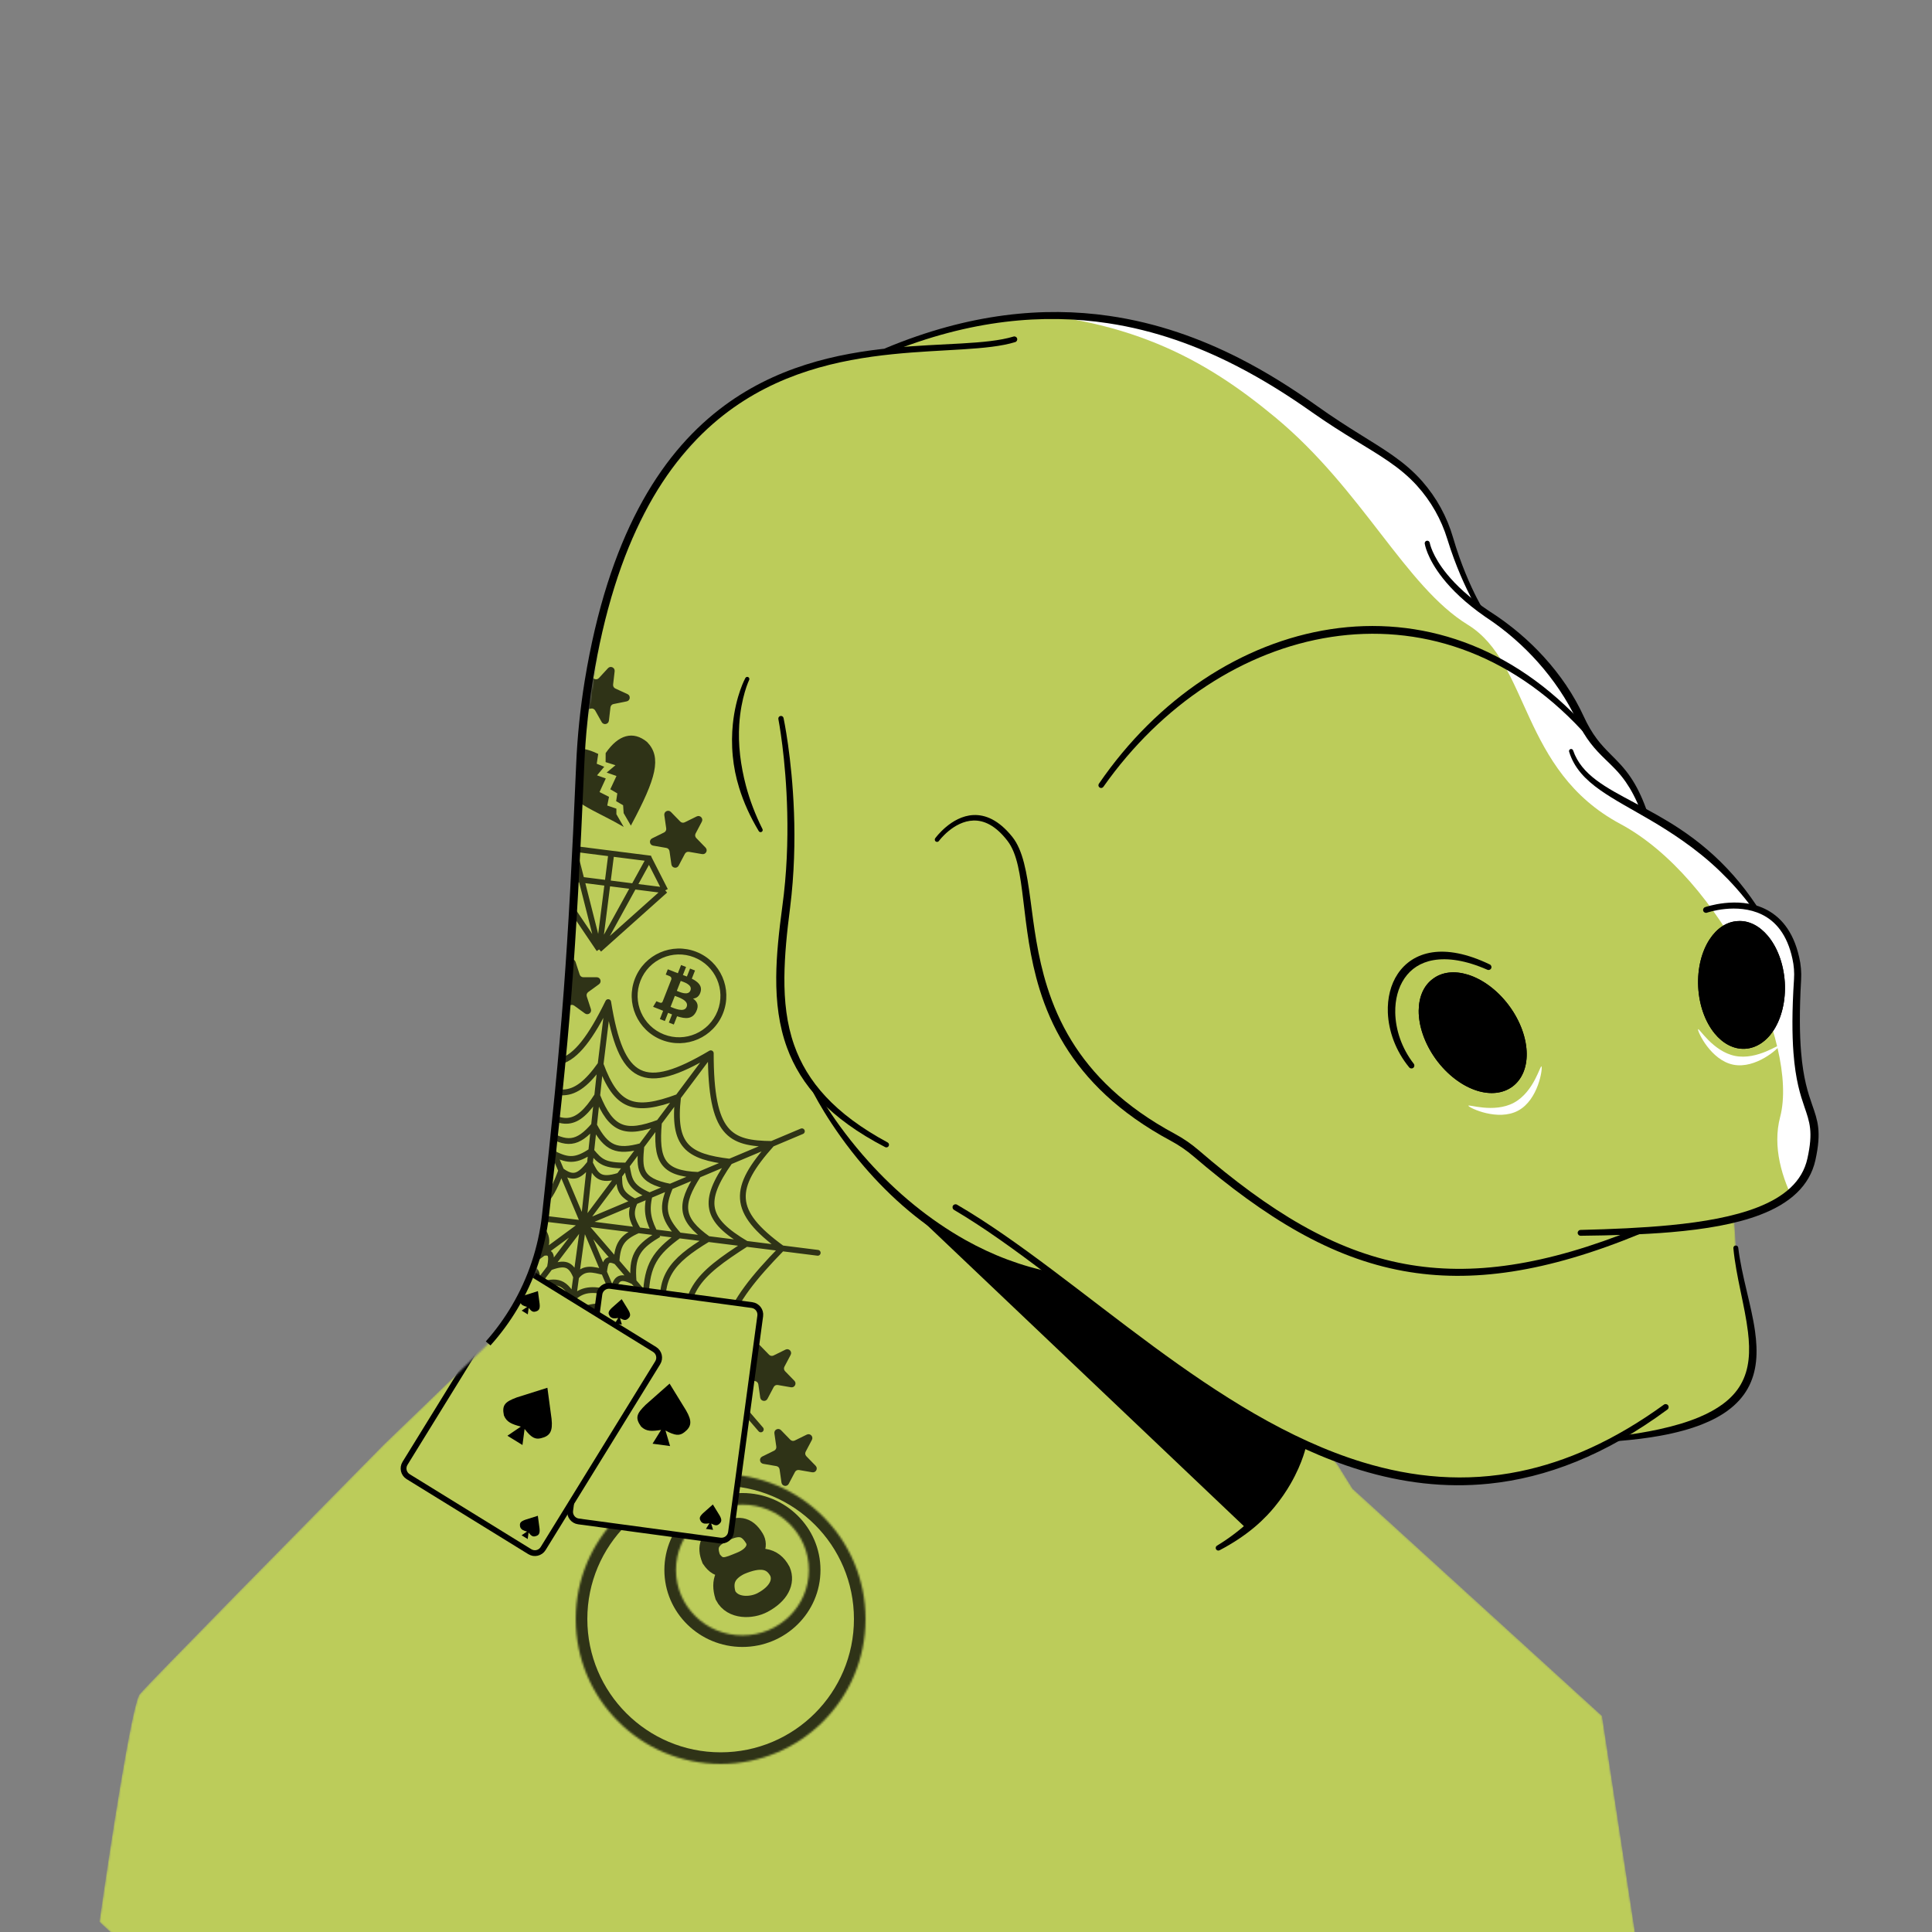
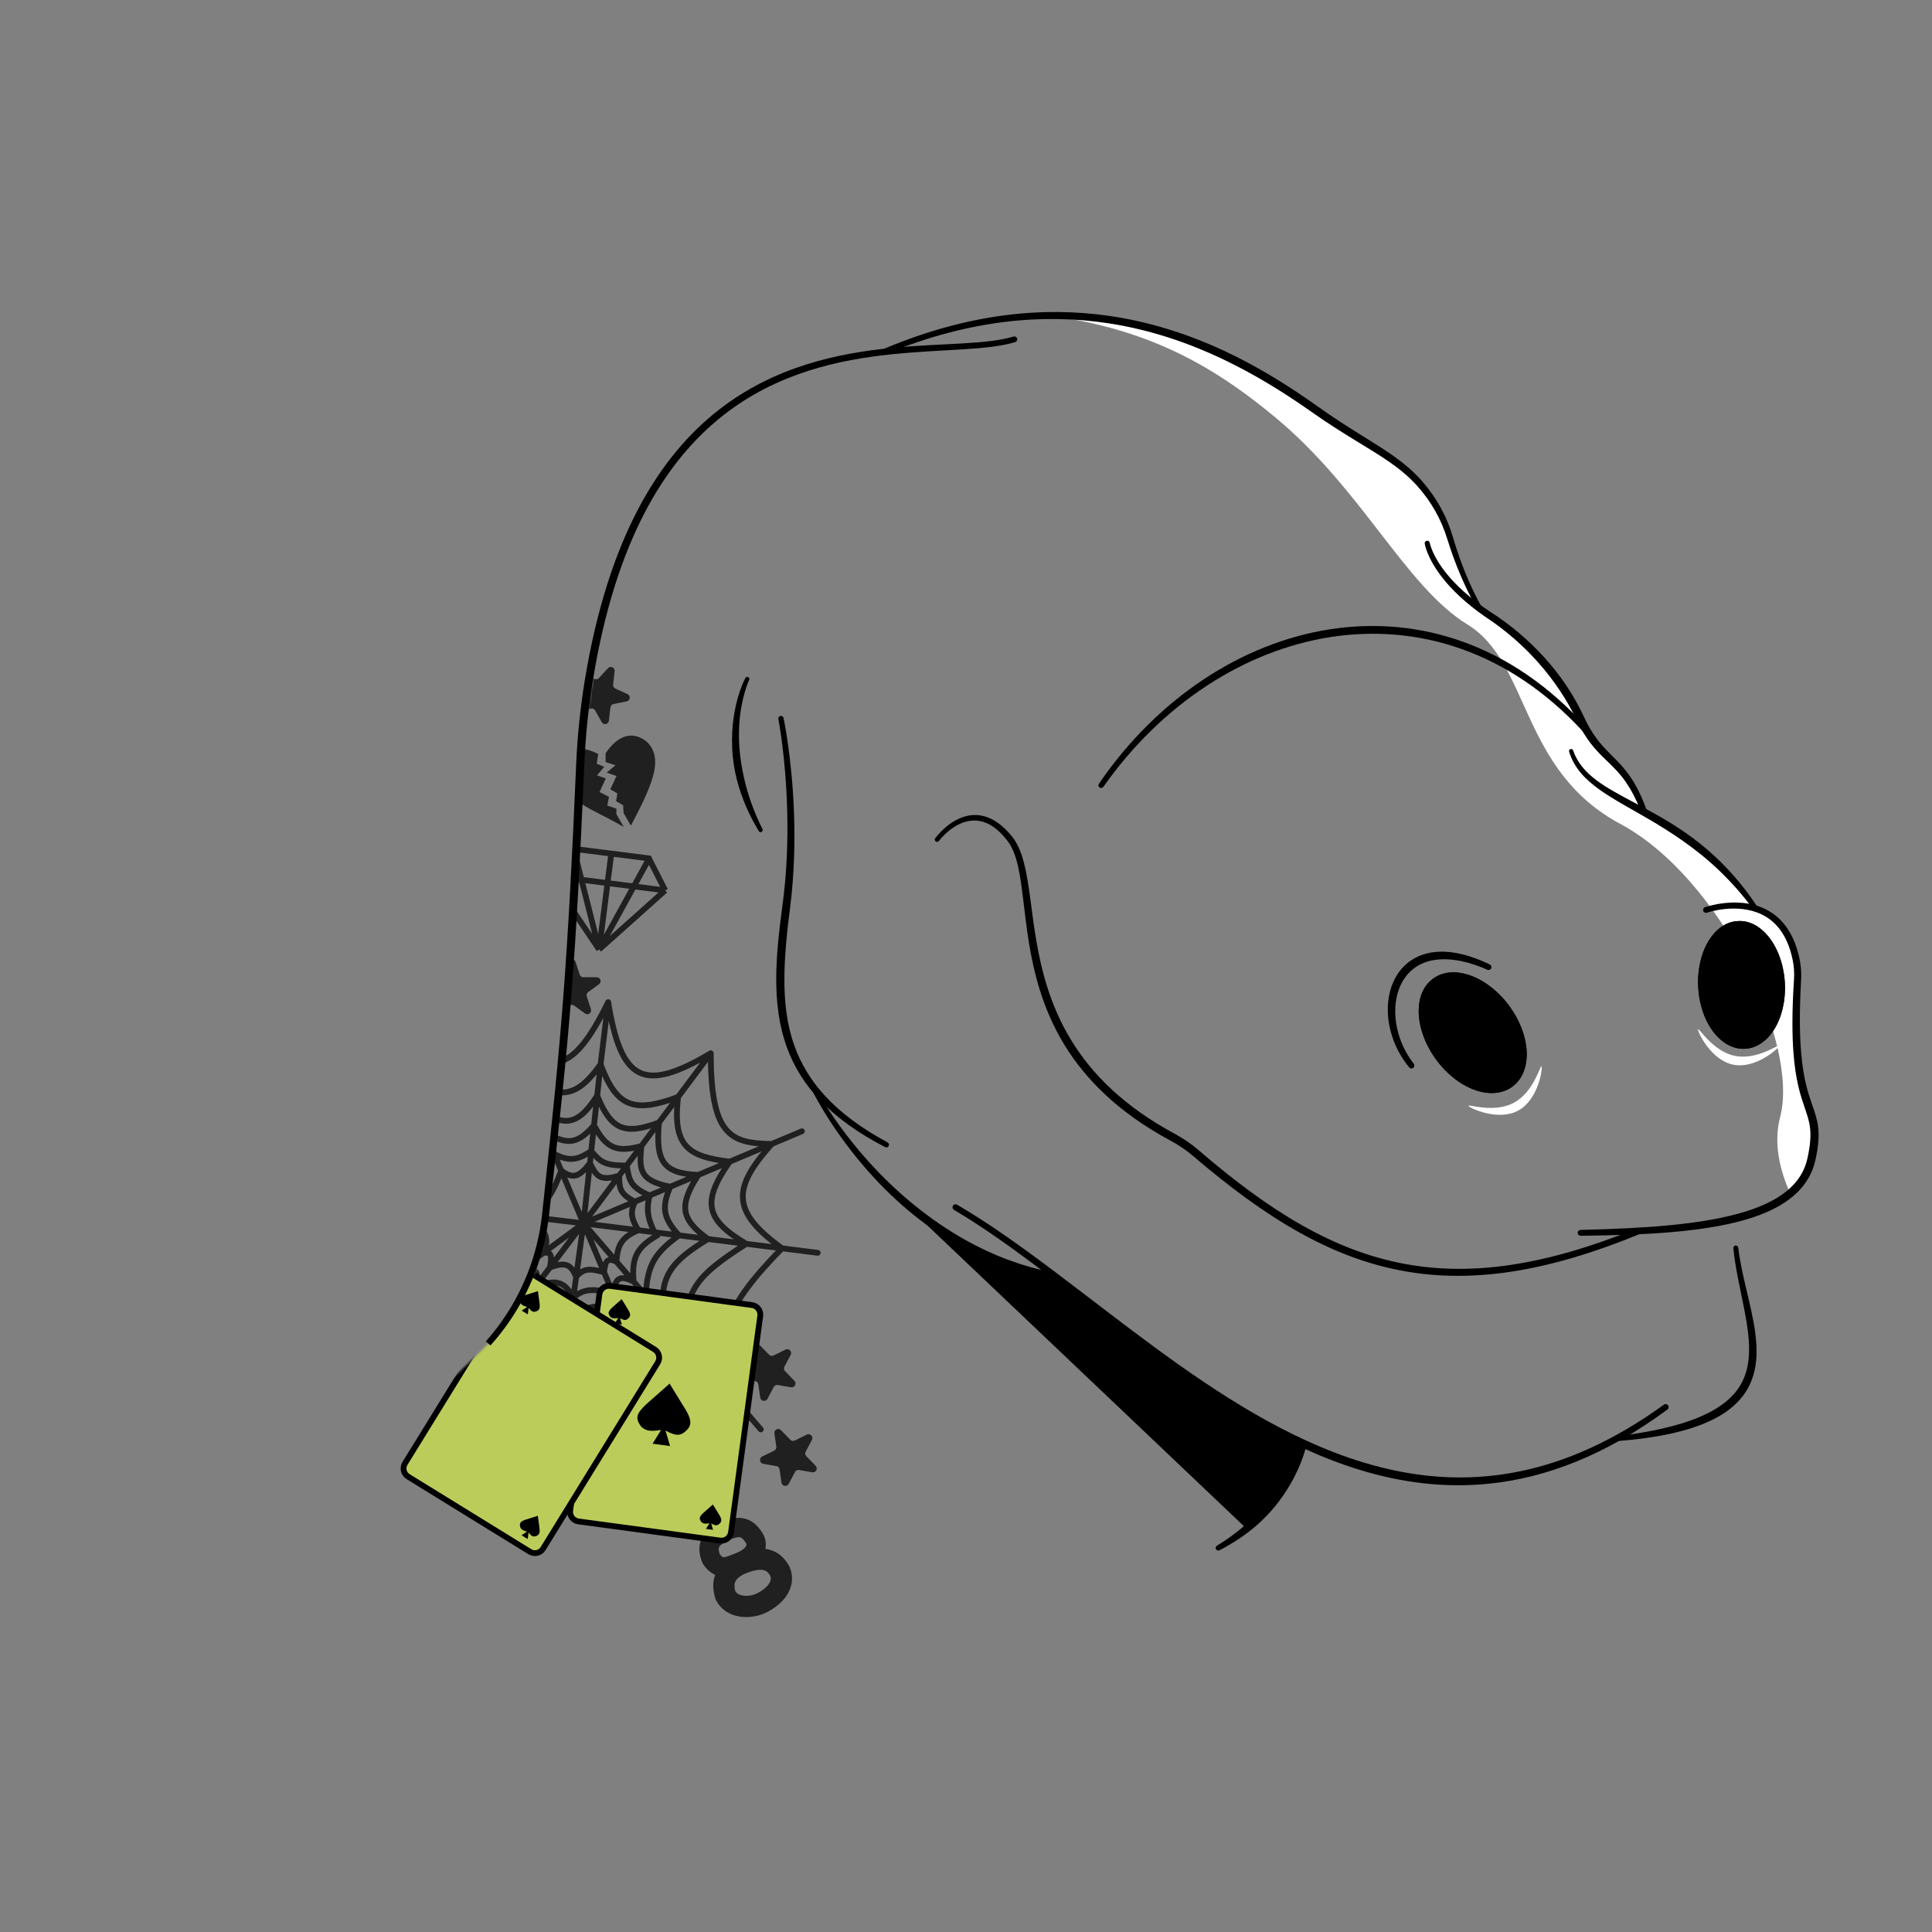
<svg xmlns="http://www.w3.org/2000/svg" width="1000" height="1000" viewBox="0 0 1000 1000" fill="none">
  <rect x="0" y="0" width="1000" height="1000" fill="#808080" stroke="none" />
  <g clip-path="url(#clip0_669_765)">
    <mask id="mask0_669_765" style="mask-type:alpha" maskUnits="userSpaceOnUse" x="51" y="163" width="889" height="938">
      <path d="M262.701 683.664L252.151 696.192L198.668 747.725C158.249 788.707 76.397 871.913 72.336 876.876C68.275 881.839 56.733 957.525 51.469 994.748L102.227 1042.12L623.345 1100.78L848.937 1017.87L829.198 888.156L700.043 770.517L692.333 758.111L688.376 753.272L700.65 758.606L731.91 764.571L759.154 766.349L777.451 764.571L801.771 760.04L824.141 750.695L837.893 743.936L856.621 742.011L880.793 735.487L897.409 725.771L904.925 713.38L907.312 697.14L904.925 678.288L900.552 659.862L898.549 645.742L897.579 631.608C897.579 631.608 909.984 626.087 914.557 624.707L925.334 619.097L932.529 612.011L935.52 608.763L937.489 603.605L939.154 593.617L937.963 577.836L932.529 562.651L930.073 536.077L930.891 507.568L928.435 490.075L919.577 476.379L907.965 469.754L897.692 455.611L872.086 432.61L851.467 420.253L846.033 407.748L839.259 399.039L830.253 388.543L819.32 374.692L807.597 353.339L785.407 328.323L765.729 314.821L757.67 298.807L749.296 273.791L739.457 255.683L729.2 244.065L698.008 223.131L658.129 197.068L629.973 181.158L588.315 168.075L552.623 163.155H531.794L496.206 168.807L475.272 175.506L460.342 181.406L423.376 188.313L391.272 201.103L367.481 218.882L341.899 247.917L321.051 290.127L310.69 327.092L301.736 385.93L298.155 445.79L295.853 501.814L288.818 580.093L284.597 620.128L277.426 657.729L262.701 683.664Z" fill="url(#paint0_linear_669_765)" />
    </mask>
    <g mask="url(#mask0_669_765)">
-       <path d="M262.701 683.664L252.151 696.192L198.668 747.725C158.249 788.707 76.397 871.913 72.336 876.876C68.275 881.839 56.733 957.525 51.469 994.748L102.227 1042.12L623.345 1100.78L848.937 1017.87L829.198 888.156L700.043 770.517L692.333 758.111L688.376 753.272L700.65 758.606L731.91 764.571L759.154 766.349L777.451 764.571L801.771 760.04L824.141 750.695L837.893 743.936L856.621 742.011L880.793 735.487L897.409 725.771L904.925 713.38L907.312 697.14L904.925 678.288L900.552 659.862L898.549 645.742L897.579 631.608C897.579 631.608 909.984 626.087 914.557 624.707L925.334 619.097L932.529 612.011L935.52 608.763L937.489 603.605L939.154 593.617L937.963 577.836L932.529 562.651L930.073 536.077L930.891 507.568L928.435 490.075L919.577 476.379L907.965 469.754L897.692 455.611L872.086 432.61L851.467 420.253L846.033 407.748L839.259 399.039L830.253 388.543L819.32 374.692L807.597 353.339L785.407 328.323L765.729 314.821L757.67 298.807L749.296 273.791L739.457 255.683L729.2 244.065L698.008 223.131L658.129 197.068L629.973 181.158L588.315 168.075L552.623 163.155H531.794L496.206 168.807L475.272 175.506L460.342 181.406L423.376 188.313L391.272 201.103L367.481 218.882L341.899 247.917L321.051 290.127L310.69 327.092L301.736 385.93L298.155 445.79L295.853 501.814L288.818 580.093L284.597 620.128L277.426 657.729L262.701 683.664Z" fill="#BCCC5A" />
      <path d="M644.566 790.628L469.845 624.627L500.481 644.206L517.522 652.363L532.822 657.02L542.526 659.01L559.197 670.041L600.553 702.026L643.023 731.527L674.662 748.487L663.973 772.287L644.566 790.628Z" fill="black" />
      <path d="M660.063 216.004C623.95 186.057 583.284 162.82 510.85 160.957L647.812 149.235C741.566 163.533 933.291 191.987 950.167 191.424C971.261 190.721 1110.49 559.875 1109.08 565.501C1107.95 570.001 1005.81 628.5 954.883 657.187C940.372 643.57 913.36 608.699 921.396 578.16C931.442 539.986 890.589 454.262 838.686 426.468C786.782 398.675 791.999 343.169 759.703 323.351C727.407 303.533 705.204 253.438 660.063 216.004Z" fill="white" />
      <path opacity="0.75" d="M284.35 453.263L296.913 439.347M284.35 453.263L310.114 491.42M284.35 453.263L344.31 460.861M296.913 439.347L316.4 441.817M296.913 439.347L310.114 491.42M310.114 491.42L316.4 441.817M310.114 491.42L344.31 460.861M310.114 491.42L335.955 444.453M316.4 441.817L335.887 444.286L335.955 444.453M344.31 460.861L335.955 444.453" stroke="black" stroke-width="3" />
      <path opacity="0.75" d="M415.05 585.543L399.493 592.101M302.001 633.201L320.494 608.494M302.001 633.201L305.354 602.065M302.001 633.201L328.621 621.979M302.001 633.201L330.367 636.769M302.001 633.201L319.092 653.06M302.001 633.201L312.64 658.438M302.001 633.201L296.747 671.653M302.001 633.201L284.645 656.044M302.001 633.201L281.207 648.52M302.001 633.201L273.299 629.762M302.001 633.201L290.488 605.889M423.249 648.453L404.761 646.127M393.789 739.861L381.018 725.021M362.193 775.981L341.206 726.198M225.537 733.838L237.583 717.984M285.058 757.197L286.415 747.26M188.295 716.966L216.112 696.473M152.344 615.268L193.706 620.224M253.178 517.386L260.975 535.882M314.8 518.688C321.465 559.826 333.194 565.744 367.897 545.162M314.8 518.688L310.865 550.883M314.8 518.688C296.776 555.493 284.864 557.988 260.975 535.882M367.897 545.162L350.968 567.781M367.897 545.162C367.898 587.405 377.816 591.874 399.493 592.101M350.968 567.781C328.056 576.318 319.055 573.043 310.865 550.883M350.968 567.781L341.07 581.004M350.968 567.781C348.03 593.184 355.925 598.637 377.713 601.283M310.865 550.883L309.119 567.091M310.865 550.883C297.159 570.258 287.652 569.12 268.772 554.378M309.119 567.091C316.414 585.319 323.8 587.409 341.07 581.004M309.119 567.091L307.466 582.446M309.119 567.091C298.332 584.023 290.863 583.185 276.205 572.009M341.07 581.004L331.954 593.183M341.07 581.004C339.372 600.446 342.657 607.432 361.464 608.133M331.954 593.183C319.316 596.636 313.866 594.537 307.466 582.446M331.954 593.183L324.383 603.298M331.954 593.183C330.945 604.707 330.305 611.035 346.944 614.254M307.466 582.446L306.031 595.775M307.466 582.446C298.896 592.436 293.277 592.853 282.035 585.838M306.031 595.775C310.822 601.556 313.017 603.313 324.383 603.298M306.031 595.775L305.354 602.065M306.031 595.775C298.485 600.862 294.286 601.04 286.844 597.247M324.383 603.298L320.494 608.494M324.383 603.298C325.696 610.176 325.591 614.244 336.227 618.772M320.494 608.494C310.204 611.755 308.454 608.285 305.354 602.065M320.494 608.494C320.581 614.441 320.357 617.836 328.621 621.979M305.354 602.065C299.994 608.912 296.812 610.593 290.488 605.889M399.493 592.101L377.713 601.283M399.493 592.101C378.95 615.031 378.387 626.998 404.761 646.127M377.713 601.283L361.464 608.133M377.713 601.283C363.012 622.138 365.205 631.356 386.273 643.802M361.464 608.133L346.944 614.254M361.464 608.133C351.496 623.545 351.962 630.935 366.495 641.314M346.944 614.254L336.227 618.772M346.944 614.254C342.585 624.516 342.832 630.077 351.446 639.421M336.227 618.772L328.621 621.979M336.227 618.772C334.232 627.09 335.631 631.911 339.725 639.691C329.755 645.757 326.829 650.733 327.969 663.376M328.621 621.979C325.965 627.867 326.971 631.086 330.367 636.769M330.367 636.769L351.446 639.421M330.367 636.769C322.038 640.367 319.615 643.974 319.092 653.06M351.446 639.421L366.495 641.314M351.446 639.421C339.204 648.303 334.812 654.773 334.304 670.737M366.495 641.314L386.273 643.802M366.495 641.314C347.123 653.018 340.52 661.253 343.91 681.9M386.273 643.802L404.761 646.127M386.273 643.802C361.433 659.768 349.674 669.585 358.67 699.052M404.761 646.127C375.183 676.381 367.3 693.58 381.018 725.021M381.018 725.021L358.67 699.052M381.018 725.021C362.031 716.193 350.371 708.509 341.206 726.198M358.67 699.052L343.91 681.9M358.67 699.052C344.541 693.321 338.237 693.526 332.316 705.11M343.91 681.9L334.304 670.737M343.91 681.9C333.331 678.657 330.336 682.388 325.757 689.552M334.304 670.737L327.969 663.376M334.304 670.737C326.149 668.824 323.857 671.55 320.312 676.636M327.969 663.376L319.092 653.06M327.969 663.376C319.783 659.231 318.621 662.674 317.158 669.155M319.092 653.06C313.696 650.462 313.292 653.587 312.64 658.438M341.206 726.198L332.316 705.11M341.206 726.198C318.633 716.369 306.712 722.012 286.415 747.26M332.316 705.11L325.757 689.552M332.316 705.11C312.738 695.528 303.959 698.66 290.902 714.425M325.757 689.552L320.312 676.636M325.757 689.552C318.746 683.473 297.6 686.207 293.5 695.415M320.312 676.636L317.158 669.155M320.312 676.636C309.644 675.822 303.508 675.163 295.33 682.022M317.158 669.155L312.64 658.438M317.158 669.155C307.504 667.256 302.472 666.598 296.747 671.653M312.64 658.438C307.049 657.211 302.474 655.486 298.214 660.918C295.501 654.307 292.607 653.087 284.645 656.044M286.415 747.26L290.902 714.425M286.415 747.26C271.375 715.332 260.039 712.2 237.583 717.984M290.902 714.425L293.5 695.415M290.902 714.425C279.126 693.815 270.068 692.75 251.985 699.028M293.5 695.415L295.33 682.022M293.5 695.415C285.76 683.05 278.516 681.692 262.539 685.138M295.33 682.022L296.747 671.653M295.33 682.022C287.652 672.328 281.536 672.432 269.53 675.937M296.747 671.653C291.891 662.672 287.261 662.196 276.968 666.147M237.583 717.984L251.985 699.028M237.583 717.984C243.507 700.121 238.88 695.362 216.112 696.473M251.985 699.028L262.539 685.138M251.985 699.028C258.374 681.708 252.904 679.717 239.866 678.974M262.539 685.138L269.53 675.937M262.539 685.138C263.365 676.803 260.813 673.578 252.728 669.5M269.53 675.937L276.968 666.147M269.53 675.937C273.072 664.819 270.069 663.116 261.303 663.182M276.968 666.147L284.645 656.044M276.968 666.147C279.446 657.983 277.254 656.556 271.245 655.859M284.645 656.044C286.018 649.018 284.907 647.906 281.207 648.52M281.207 648.52L271.245 655.859M281.207 648.52C284.831 640.685 282.326 636.639 273.299 629.762M271.245 655.859L261.303 663.182M271.245 655.859C273.303 643.541 270.012 637.773 261.008 628.289M261.303 663.182L252.728 669.5M261.303 663.182C261.833 646.804 259.657 638.618 248.828 626.829M252.728 669.5L239.866 678.974M252.728 669.5C254.864 650.039 251.451 640.361 237.38 625.457M239.866 678.974L216.112 696.473M239.866 678.974C244.986 655.831 239.735 643.765 220.097 623.387M216.112 696.473C225.074 655.541 218.467 639.922 193.706 620.224M193.706 620.224L220.097 623.387M193.706 620.224C226.766 603.36 247.45 598.992 260.975 535.882M220.097 623.387L237.38 625.457M220.097 623.387C244.477 604.874 258.452 594.977 268.772 554.378M237.38 625.457L248.828 626.829M237.38 625.457C257.96 612.438 269.297 604.848 276.205 572.009M248.828 626.829L261.008 628.289M248.828 626.829C265.179 616.538 275.13 612.094 282.035 585.838M261.008 628.289L273.299 629.762M261.008 628.289C272.913 620.552 279.913 617.005 286.844 597.247M273.299 629.762C281.017 624.054 285.227 620.429 290.488 605.889M290.488 605.889L286.844 597.247M286.844 597.247L282.035 585.838M282.035 585.838L276.205 572.009M276.205 572.009L268.772 554.378M268.772 554.378L260.975 535.882" stroke="black" stroke-width="3" stroke-linecap="round" />
      <g opacity="0.75" clip-path="url(#clip1_669_765)">
        <path fill-rule="evenodd" clip-rule="evenodd" d="M342.508 538.261C355.102 543.203 369.316 536.999 374.257 524.407C379.197 511.814 372.995 497.597 360.401 492.657C347.811 487.717 333.597 493.921 328.658 506.515C323.716 519.107 329.92 533.321 342.508 538.261ZM343.629 535.411C354.65 539.735 367.088 534.307 371.412 523.289C375.735 512.27 370.307 499.831 359.287 495.508C348.269 491.185 335.83 496.613 331.508 507.633C327.184 518.65 332.613 531.088 343.629 535.411Z" fill="black" />
        <path d="M362.622 513.393C363.527 510.223 361.292 508.165 358.077 506.567L359.74 502.33L357.161 501.319L355.542 505.444C354.864 505.178 354.166 504.92 353.472 504.663L355.102 500.511L352.524 499.499L350.861 503.735C350.299 503.527 349.746 503.322 349.211 503.113L349.216 503.1L345.66 501.703L344.58 504.457C344.58 504.457 346.498 505.168 346.453 505.191C347.497 505.601 347.599 506.341 347.493 506.903L345.6 511.73C345.672 511.759 345.764 511.798 345.865 511.855C345.779 511.821 345.687 511.785 345.593 511.748L342.939 518.51C342.764 518.82 342.365 519.269 341.635 518.984C341.656 519.026 339.76 518.248 339.76 518.248L338.04 521.127L341.396 522.443C342.02 522.689 342.63 522.941 343.232 523.181L341.552 527.467L344.128 528.478L345.791 524.238C346.493 524.53 347.175 524.804 347.844 525.066L346.187 529.286L348.766 530.297L350.445 526.02C354.878 527.473 358.342 527.571 360.316 523.647C361.906 520.488 360.938 518.42 358.709 516.863C360.503 516.689 361.964 515.714 362.622 513.393V513.393ZM355.419 521.14C354.164 524.343 348.824 521.827 347.076 521.143L349.304 515.466C351.052 516.152 356.73 517.8 355.419 521.14ZM357.363 512.659C356.219 515.572 351.779 513.438 350.323 512.867L352.344 507.718C353.8 508.289 358.554 509.62 357.363 512.659V512.659Z" fill="black" />
      </g>
      <g opacity="0.75">
        <mask id="path-9-inside-1_669_765" fill="white">
-           <path fill-rule="evenodd" clip-rule="evenodd" d="M373.001 913C414.422 913 448.001 879.421 448.001 838C448.001 796.579 414.422 763 373.001 763C331.58 763 298.001 796.579 298.001 838C298.001 879.421 331.58 913 373.001 913ZM384.279 846.459C403.277 846.459 418.678 831.31 418.678 812.624C418.678 793.938 403.277 778.79 384.279 778.79C365.281 778.79 349.881 793.938 349.881 812.624C349.881 831.31 365.281 846.459 384.279 846.459Z" />
-         </mask>
+           </mask>
        <path d="M442.001 838C442.001 876.108 411.109 907 373.001 907V919C417.736 919 454.001 882.735 454.001 838H442.001ZM373.001 769C411.109 769 442.001 799.892 442.001 838H454.001C454.001 793.265 417.736 757 373.001 757V769ZM304.001 838C304.001 799.892 334.893 769 373.001 769V757C328.266 757 292.001 793.265 292.001 838H304.001ZM373.001 907C334.893 907 304.001 876.108 304.001 838H292.001C292.001 882.735 328.266 919 373.001 919V907ZM412.678 812.624C412.678 827.904 400.057 840.459 384.279 840.459V852.459C406.497 852.459 424.678 834.717 424.678 812.624H412.678ZM384.279 784.79C400.057 784.79 412.678 797.345 412.678 812.624H424.678C424.678 790.531 406.497 772.79 384.279 772.79V784.79ZM355.881 812.624C355.881 797.345 368.501 784.79 384.279 784.79V772.79C362.062 772.79 343.881 790.531 343.881 812.624H355.881ZM384.279 840.459C368.501 840.459 355.881 827.904 355.881 812.624H343.881C343.881 834.717 362.062 852.459 384.279 852.459V840.459Z" fill="black" mask="url(#path-9-inside-1_669_765)" />
        <path d="M390.483 796.271C386.405 789.523 381.868 789.399 374.489 792.965C367.109 796.531 365.617 800.468 368.125 806.866C372.554 813.306 376.667 810.98 383.305 808.309C391.047 805.193 392.678 799.905 390.483 796.271Z" stroke="black" stroke-width="10" stroke-linecap="round" />
        <path d="M403.717 813.384C399.858 806.053 393.002 805.359 382.851 809.718C375.52 813.383 373.267 818.459 375.521 825.789C379.188 832.838 389.057 832.462 394.695 829.456C403.153 824.944 405.973 818.741 403.717 813.384Z" stroke="black" stroke-width="11" stroke-linecap="round" />
      </g>
      <g opacity="0.75">
        <path d="M318.545 421.572L321.486 426.656C312.983 421.818 305.271 418.591 300.176 414.908C291.621 408.726 288.077 400.338 289.823 395.738C292.577 386.809 300.23 386.253 309.091 390.528L308.316 395.629L311.924 397.085L308.192 401.541L312.872 403.222L309.668 410.187L314.659 412.715L313.738 417.272L318.538 418.913L318.545 421.572Z" fill="black" />
        <path d="M323.286 420.72L326.519 426.308C339.096 402.699 342.051 392.059 334.572 384.402C327.631 378.735 320.41 380.719 313.985 389.969L313.964 394.102L319.583 395.876L315.016 399.695L319.772 401.356L316.531 408.332L320.062 410.392L319.461 414.432L323.003 416.489L323.286 420.72Z" fill="black" />
        <path d="M318.545 421.572L321.486 426.656C312.983 421.818 305.271 418.591 300.176 414.908C291.621 408.726 288.077 400.338 289.823 395.738C292.577 386.809 300.23 386.253 309.091 390.528L308.316 395.629L311.924 397.085L308.192 401.541L312.872 403.222L309.668 410.187L314.659 412.715L313.738 417.272L318.538 418.913L318.545 421.572Z" stroke="black" />
        <path d="M323.286 420.72L326.519 426.308C339.096 402.699 342.051 392.059 334.572 384.402C327.631 378.735 320.41 380.719 313.985 389.969L313.964 394.102L319.583 395.876L315.016 399.695L319.772 401.356L316.531 408.332L320.062 410.392L319.461 414.432L323.003 416.489L323.286 420.72Z" stroke="black" />
      </g>
-       <path opacity="0.75" d="M343.849 421.949C343.572 420.031 345.911 418.88 347.262 420.269L352.088 425.232C352.692 425.854 353.627 426.015 354.405 425.633L360.616 422.577C362.354 421.721 364.172 423.59 363.268 425.304L360.039 431.427C359.635 432.194 359.77 433.133 360.374 433.755L365.2 438.718C366.551 440.107 365.335 442.413 363.426 442.083L356.605 440.904C355.751 440.756 354.899 441.176 354.495 441.942L351.266 448.065C350.362 449.779 347.794 449.335 347.517 447.417L346.53 440.566C346.407 439.708 345.745 439.028 344.891 438.88L338.07 437.702C336.161 437.372 335.789 434.792 337.528 433.936L343.739 430.88C344.516 430.498 344.959 429.658 344.836 428.801L343.849 421.949Z" fill="black" />
      <path opacity="0.75" d="M400.824 741.922C400.548 740.004 402.887 738.853 404.238 740.242L409.063 745.205C409.668 745.826 410.603 745.988 411.38 745.605L417.592 742.549C419.33 741.694 421.147 743.563 420.244 745.277L417.015 751.4C416.611 752.167 416.746 753.106 417.35 753.727L422.176 758.69C423.526 760.079 422.311 762.385 420.401 762.055L413.58 760.877C412.726 760.729 411.875 761.148 411.47 761.915L408.242 768.038C407.338 769.752 404.769 769.308 404.493 767.39L403.506 760.538C403.382 759.681 402.721 759 401.867 758.853L395.046 757.674C393.136 757.344 392.765 754.764 394.503 753.909L400.715 750.853C401.492 750.47 401.935 749.631 401.811 748.773L400.824 741.922Z" fill="black" />
      <path opacity="0.75" d="M389.824 697.922C389.548 696.004 391.887 694.853 393.238 696.242L398.063 701.205C398.668 701.826 399.603 701.988 400.38 701.605L406.592 698.549C408.33 697.694 410.147 699.563 409.244 701.277L406.015 707.4C405.611 708.167 405.746 709.106 406.35 709.727L411.176 714.69C412.526 716.079 411.311 718.385 409.401 718.055L402.58 716.877C401.726 716.729 400.875 717.148 400.47 717.915L397.242 724.038C396.338 725.752 393.769 725.308 393.493 723.39L392.506 716.538C392.382 715.681 391.721 715 390.867 714.853L384.046 713.674C382.136 713.344 381.765 710.764 383.503 709.909L389.715 706.853C390.492 706.47 390.935 705.631 390.811 704.773L389.824 697.922Z" fill="black" />
      <path opacity="0.75" d="M314.684 345.865C315.996 344.439 318.366 345.526 318.142 347.45L317.342 354.326C317.242 355.187 317.707 356.014 318.495 356.375L324.788 359.261C326.549 360.068 326.248 362.658 324.348 363.039L317.561 364.404C316.712 364.575 316.069 365.273 315.969 366.134L315.169 373.01C314.946 374.934 312.39 375.448 311.44 373.759L308.045 367.727C307.62 366.971 306.757 366.576 305.908 366.747L299.121 368.111C297.222 368.493 295.943 366.221 297.256 364.795L301.944 359.703C302.531 359.065 302.641 358.122 302.216 357.367L298.821 351.334C297.871 349.646 299.637 347.728 301.398 348.536L307.69 351.421C308.478 351.782 309.408 351.595 309.995 350.958L314.684 345.865Z" fill="black" />
      <path opacity="0.75" d="M294.096 497.854C294.695 496.011 297.301 496.011 297.9 497.854L300.039 504.438C300.307 505.262 301.075 505.82 301.941 505.82H308.864C310.801 505.82 311.607 508.299 310.039 509.438L304.439 513.507C303.738 514.016 303.445 514.919 303.713 515.743L305.852 522.326C306.45 524.169 304.341 525.701 302.774 524.562L297.174 520.493C296.473 519.984 295.523 519.984 294.822 520.493L289.222 524.562C287.655 525.701 285.546 524.169 286.144 522.326L288.284 515.743C288.551 514.919 288.258 514.016 287.557 513.507L281.957 509.438C280.389 508.299 281.195 505.82 283.132 505.82H290.055C290.921 505.82 291.689 505.262 291.957 504.438L294.096 497.854Z" fill="black" />
      <path d="M389.212 675.498L315.878 665.592C313.141 665.223 310.623 667.141 310.254 669.878L295.128 781.861C294.758 784.598 296.677 787.116 299.413 787.485L372.748 797.391C375.484 797.76 378.002 795.841 378.372 793.105L393.498 681.122C393.867 678.385 391.948 675.867 389.212 675.498Z" fill="#BCCC5A" stroke="black" stroke-width="3" stroke-linecap="round" />
      <path d="M346.825 748.48L337.764 747.257L342.187 740.126C337.466 740.833 334.565 741.058 331.827 738.382C328.611 733.911 329.483 731.723 334.135 727.161L346.578 716.156L355.088 729.992C358.364 735.624 357.981 738.455 354.125 741.394C351.784 743.177 349.582 743.233 344.452 740.432L346.825 748.48Z" fill="black" />
      <path d="M321.88 685.575L318.199 685.078L319.996 682.181C318.078 682.468 316.9 682.56 315.788 681.473C314.481 679.656 314.835 678.767 316.725 676.914L321.78 672.444L325.237 678.064C326.568 680.352 326.413 681.502 324.846 682.696C323.895 683.421 323.001 683.444 320.916 682.305L321.88 685.575Z" fill="black" />
      <path d="M369.078 791.85L365.398 791.352L367.194 788.456C365.277 788.743 364.098 788.834 362.986 787.747C361.679 785.931 362.033 785.042 363.923 783.189L368.978 778.718L372.435 784.339C373.766 786.627 373.611 787.777 372.044 788.971C371.093 789.695 370.199 789.718 368.115 788.58L369.078 791.85Z" fill="black" />
      <path d="M338.807 698.469L275.822 659.625C273.472 658.175 270.391 658.905 268.942 661.256L209.626 757.436C208.176 759.786 208.907 762.867 211.257 764.316L274.242 803.16C276.593 804.61 279.673 803.88 281.123 801.529L340.439 705.349C341.888 702.999 341.158 699.918 338.807 698.469Z" fill="#BCCC5A" stroke="black" stroke-width="3" stroke-linecap="round" />
-       <path d="M270.426 747.937L262.644 743.137L269.582 738.418C264.982 737.146 262.239 736.174 260.824 732.616C259.702 727.224 261.388 725.579 267.492 723.301L283.332 718.3L285.488 734.399C286.193 740.877 284.693 743.308 279.975 744.427C277.112 745.106 275.077 744.263 271.528 739.618L270.426 747.937Z" fill="black" />
      <path d="M273.188 680.323L270.027 678.373L272.846 676.456C270.977 675.94 269.862 675.544 269.288 674.099C268.832 671.909 269.517 671.24 271.997 670.315L278.432 668.283L279.307 674.824C279.594 677.455 278.985 678.443 277.068 678.897C275.905 679.173 275.078 678.83 273.636 676.944L273.188 680.323Z" fill="black" />
      <path d="M273.141 796.607L269.979 794.658L272.798 792.74C270.929 792.224 269.815 791.829 269.24 790.383C268.784 788.193 269.469 787.524 271.949 786.599L278.384 784.567L279.259 791.108C279.546 793.739 278.937 794.727 277.02 795.181C275.857 795.457 275.03 795.115 273.588 793.228L273.141 796.607Z" fill="black" />
    </g>
    <path fill-rule="evenodd" clip-rule="evenodd" d="M402.886 372.204C402.886 372.204 406.828 392.279 407.481 420.678C407.815 435.213 407.301 451.931 404.916 469.256C403.199 482.104 401.851 494.261 401.776 505.761C401.692 518.754 403.191 530.917 407.348 542.265C414.485 561.751 429.477 578.885 458.144 593.74C458.812 594.093 459.64 593.838 459.993 593.17C460.346 592.502 460.09 591.674 459.423 591.321C431.977 576.517 417.719 559.835 411.056 540.932C407.193 529.974 405.898 518.284 406.002 505.791C406.097 494.453 407.316 482.462 408.958 469.788C411.163 452.218 411.511 435.285 410.971 420.574C409.919 391.878 405.566 371.652 405.566 371.652C405.414 370.912 404.689 370.436 403.95 370.588C403.21 370.74 402.734 371.465 402.886 372.204V372.204Z" fill="black" />
    <path fill-rule="evenodd" clip-rule="evenodd" d="M419.725 563.156C419.725 563.156 428.692 582.213 447.244 603.806C453.809 611.445 461.57 619.403 470.57 626.915C474.684 630.35 479.057 633.692 483.7 636.85C488.155 639.88 492.858 642.742 497.797 645.385C504.866 649.17 512.42 652.507 520.45 655.221C528.011 657.776 535.996 659.758 544.395 661.069C545.084 661.19 545.743 660.727 545.863 660.038C545.984 659.348 545.522 658.691 544.832 658.57C536.656 656.988 528.923 654.726 521.595 651.997C513.843 649.108 506.566 645.662 499.737 641.841C494.968 639.173 490.424 636.318 486.087 633.351C481.559 630.253 477.258 627.031 473.192 623.73C464.261 616.476 456.47 608.853 449.843 601.517C431.029 580.692 421.544 562.261 421.544 562.261C421.297 561.758 420.69 561.552 420.187 561.799C419.686 562.045 419.478 562.653 419.725 563.156V563.156Z" fill="black" />
    <path fill-rule="evenodd" clip-rule="evenodd" d="M385.801 350.939C385.801 350.939 380.817 359.905 379.311 374.866C378.817 379.78 378.699 385.343 379.289 391.434C379.545 394.075 379.935 396.817 380.504 399.64C381.031 402.249 381.712 404.928 382.554 407.668C383.707 411.419 385.159 415.286 386.96 419.246C388.585 422.816 390.505 426.445 392.719 430.153C393.011 430.685 393.679 430.878 394.21 430.586C394.742 430.294 394.936 429.626 394.643 429.093C392.742 425.326 391.156 421.642 389.782 418.064C388.273 414.132 387.064 410.327 386.088 406.656C385.38 403.992 384.802 401.401 384.317 398.888C383.797 396.176 383.387 393.555 383.094 391.028C382.415 385.195 382.334 379.866 382.627 375.134C383.516 360.761 387.751 351.951 387.751 351.951C388.031 351.413 387.82 350.749 387.282 350.469C386.744 350.19 386.079 350.401 385.801 350.939V350.939Z" fill="black" />
    <path fill-rule="evenodd" clip-rule="evenodd" d="M493.789 626.221C525.548 645.003 558.966 673.454 594.657 699.952C628.922 725.39 665.257 749.083 704.096 760.897C725.565 767.428 747.807 770.318 770.846 767.942C800.224 764.912 830.92 753.277 863.058 729.563C863.751 729.056 863.902 728.082 863.395 727.39C862.889 726.697 861.915 726.546 861.222 727.053C835.414 745.758 810.618 756.63 786.742 761.553C758.36 767.406 731.291 764.772 705.328 756.852C666.927 745.138 630.952 721.849 596.954 696.844C561.05 670.435 527.322 642.179 495.364 623.539C494.624 623.105 493.67 623.353 493.236 624.093C492.801 624.833 493.049 625.787 493.789 626.221V626.221Z" fill="black" />
    <path fill-rule="evenodd" clip-rule="evenodd" d="M897.191 646.068C898.562 660.703 903.102 675.68 904.745 689.417C905.941 699.406 905.589 708.707 900.956 716.704C898.84 720.355 895.825 723.717 891.679 726.779C888.327 729.256 884.25 731.535 879.309 733.595C873.599 735.976 866.763 738.066 858.598 739.832C852.234 741.208 845.08 742.414 837.026 743.376C836.33 743.445 835.821 744.068 835.89 744.764C835.96 745.461 836.582 745.97 837.279 745.901C845.47 745.243 852.767 744.335 859.259 743.156C867.746 741.615 874.864 739.64 880.811 737.31C886.157 735.214 890.569 732.82 894.179 730.184C898.871 726.759 902.235 722.916 904.576 718.777C909.546 709.996 909.927 699.818 908.389 688.941C906.451 675.241 901.462 660.394 899.714 645.8C899.639 645.103 899.014 644.598 898.318 644.672C897.621 644.747 897.116 645.372 897.191 646.068V646.068Z" fill="black" />
    <path fill-rule="evenodd" clip-rule="evenodd" d="M737.442 281.364C737.442 281.364 738.401 288.682 746.748 299.246C751.393 305.127 758.362 312.039 768.79 319.262C768.801 319.27 768.813 319.277 768.824 319.284C779.753 326.457 788.72 334.555 795.985 342.701C800.225 347.455 803.875 352.231 806.997 356.853C810.691 362.324 813.648 367.576 815.882 372.369C820.789 382.761 825.726 387.985 830.663 392.788C834.275 396.3 837.888 399.568 841.454 404.688C844.1 408.487 846.728 413.296 849.325 419.967C849.618 420.747 850.49 421.143 851.269 420.85C852.05 420.557 852.445 419.685 852.152 418.905C849.606 411.872 846.975 406.784 844.301 402.754C840.703 397.332 837.028 393.825 833.327 390.097C828.747 385.481 824.132 380.504 819.644 370.626C817.351 365.642 814.346 360.152 810.507 354.479C807.279 349.711 803.463 344.812 799.033 339.952C791.475 331.66 782.112 323.49 770.773 316.279C760.569 309.488 753.706 302.943 749.104 297.347C741.164 287.696 740.037 280.98 740.037 280.98C739.93 280.263 739.263 279.768 738.547 279.875C737.832 279.981 737.336 280.648 737.442 281.364V281.364Z" fill="black" />
    <path fill-rule="evenodd" clip-rule="evenodd" d="M812.177 389.087C814.732 397.449 820.474 403.467 828.289 408.982C835.518 414.084 844.528 418.786 854.401 424.589C859.804 427.764 865.449 431.296 871.241 435.377C877.565 439.834 884.053 444.957 890.479 451.177C896.04 456.56 901.6 462.704 906.945 469.942C907.348 470.514 908.141 470.652 908.713 470.249C909.285 469.845 909.422 469.052 909.018 468.481C905.254 462.869 901.373 457.83 897.39 453.299C892.925 448.219 888.358 443.76 883.758 439.814C878.992 435.724 874.202 432.171 869.472 429.034C861.402 423.683 853.536 419.512 846.367 415.691C830.91 407.453 818.62 401.11 814.239 388.415C814.053 387.846 813.441 387.534 812.871 387.719C812.303 387.905 811.991 388.518 812.177 389.087Z" fill="black" />
    <path fill-rule="evenodd" clip-rule="evenodd" d="M883.528 472.401C883.528 472.401 899.001 467.012 911.987 473.373C918.897 476.757 925.029 483.542 927.755 496.266C927.756 496.271 927.757 496.277 927.759 496.282C928.15 498.032 928.415 499.806 928.551 501.59C928.687 503.373 928.695 505.165 928.572 506.953C928.572 506.955 928.572 506.956 928.572 506.957C927.499 523.381 927.584 535.547 928.291 544.879C929.372 559.151 931.896 566.862 933.993 572.99C936.645 580.744 938.577 585.807 935.528 599.563C932.883 611.682 923.381 619.578 909.579 624.956C897.395 629.704 881.9 632.463 864.54 634.145C850.063 635.547 834.304 636.215 818.089 636.61C817.256 636.625 816.591 637.313 816.606 638.146C816.62 638.979 817.309 639.645 818.142 639.629C834.448 639.452 850.302 639.021 864.871 637.779C882.66 636.263 898.551 633.556 911.054 628.777C926.389 622.914 936.681 613.894 939.657 600.471C942.919 585.534 940.824 580.041 937.907 571.64C935.858 565.741 933.38 558.321 932.244 544.566C931.485 535.372 931.315 523.381 932.253 507.184C932.369 505.221 932.345 503.253 932.177 501.296C932.01 499.341 931.704 497.397 931.256 495.481C928.114 481.43 921.121 474.067 913.431 470.388C899.268 463.614 882.526 469.553 882.526 469.553C881.74 469.829 881.326 470.692 881.603 471.478C881.88 472.264 882.743 472.678 883.528 472.401V472.401Z" fill="black" />
    <path fill-rule="evenodd" clip-rule="evenodd" d="M741.748 506.588C736.873 510.088 734.378 516.06 734.32 523.079C734.256 530.871 737.239 539.975 743.177 548.21C749.183 556.459 756.96 562.145 764.425 564.508C771.284 566.679 777.893 566.062 782.843 562.411C787.769 558.75 790.281 552.628 790.224 545.447C790.161 537.637 787.058 528.546 780.972 520.386C774.903 512.273 767.12 506.724 759.682 504.454C752.977 502.407 746.544 502.995 741.748 506.588Z" fill="black" />
    <path fill-rule="evenodd" clip-rule="evenodd" d="M741.748 506.588C736.873 510.088 734.378 516.06 734.32 523.079C734.256 530.871 737.239 539.975 743.177 548.21C749.183 556.459 756.96 562.145 764.425 564.508C771.284 566.679 777.893 566.062 782.843 562.411C787.769 558.75 790.281 552.628 790.224 545.447C790.161 537.637 787.058 528.546 780.972 520.386C774.903 512.273 767.12 506.724 759.682 504.454C752.977 502.407 746.544 502.995 741.748 506.588V506.588ZM743.538 509.021C747.629 506.061 753.07 505.798 758.691 507.613C765.486 509.808 772.524 515.052 777.983 522.588C783.425 530.078 786.208 538.354 786.189 545.459C786.173 551.194 784.319 556.148 780.358 559.036C776.418 561.931 771.151 562.184 765.689 560.482C758.924 558.375 751.867 553.279 746.354 545.872C740.775 538.448 737.851 530.196 737.755 523.07C737.674 517.174 739.515 512.058 743.538 509.021V509.021Z" fill="black" />
    <path fill-rule="evenodd" clip-rule="evenodd" d="M899.468 476.751C893.743 477.026 888.642 480.513 884.948 486.108C880.859 492.302 878.511 501.12 878.983 510.78C879.473 520.487 882.726 529.062 887.434 534.846C891.774 540.177 897.366 543.155 903.234 542.849C909.113 542.518 914.368 538.943 918.101 533.154C922.152 526.869 924.41 517.951 923.8 508.227C923.149 498.556 919.796 490.046 915.002 484.359C910.676 479.225 905.193 476.352 899.468 476.751Z" fill="black" />
    <path fill-rule="evenodd" clip-rule="evenodd" d="M899.468 476.751C893.743 477.026 888.642 480.513 884.948 486.108C880.859 492.302 878.511 501.12 878.983 510.78C879.473 520.487 882.726 529.062 887.434 534.846C891.774 540.177 897.366 543.155 903.234 542.849C909.113 542.518 914.368 538.943 918.101 533.154C922.152 526.869 924.41 517.951 923.8 508.227C923.149 498.556 919.796 490.046 915.002 484.359C910.676 479.225 905.193 476.352 899.468 476.751V476.751ZM899.64 479.765C904.414 479.553 908.847 482.184 912.351 486.541C916.597 491.819 919.452 499.635 919.863 508.451C920.313 517.213 918.235 525.217 914.56 530.858C911.604 535.396 907.617 538.396 902.996 538.663C898.363 538.949 894.023 536.453 890.548 532.282C886.227 527.093 883.247 519.35 882.69 510.57C882.114 501.742 884.085 493.636 887.728 487.909C890.733 483.183 894.862 480.08 899.639 479.765H899.64V479.765Z" fill="black" />
    <path fill-rule="evenodd" clip-rule="evenodd" d="M731.747 550.585C725.503 542.574 722.325 532.96 722.176 524.041C722.065 517.43 723.659 511.22 726.975 506.354C730.241 501.561 735.21 498.14 741.948 496.97C749.245 495.701 758.511 496.961 769.842 501.935C770.6 502.283 771.498 501.951 771.846 501.195C772.194 500.438 771.862 499.54 771.105 499.192C759.12 493.418 749.163 491.75 741.293 492.95C733.28 494.172 727.34 498.3 723.504 504.005C719.775 509.548 718.052 516.652 718.348 524.149C718.726 533.752 722.431 544.028 729.391 552.473C729.912 553.123 730.863 553.228 731.513 552.707C732.163 552.186 732.268 551.235 731.747 550.585V550.585Z" fill="black" />
    <path fill-rule="evenodd" clip-rule="evenodd" d="M485.982 435.28C485.982 435.28 493.526 424.991 503.892 424.705C509.228 424.557 515.253 427.171 521.429 435.168C526.57 441.801 528.044 452.75 529.664 466.102C531.308 479.646 532.984 495.612 538.126 512.185C541.071 521.68 545.158 531.368 551.006 540.912C561.893 558.675 578.897 575.942 606.095 590.532C608.179 591.652 610.2 592.882 612.15 594.218C614.099 595.554 615.977 596.994 617.774 598.534C617.775 598.534 617.775 598.535 617.775 598.535C655.103 630.45 688.822 651.047 726.461 657.872C761.651 664.254 800.293 658.612 848.554 638.791C849.377 638.455 849.773 637.513 849.437 636.69C849.1 635.866 848.159 635.47 847.335 635.806C799.766 655.118 761.738 660.611 727.134 654.204C690.136 647.354 657.083 626.908 620.469 595.396C618.563 593.755 616.571 592.218 614.501 590.794C612.431 589.369 610.285 588.056 608.07 586.861C608.069 586.861 608.069 586.861 608.068 586.86C581.689 572.675 565.21 555.916 554.625 538.69C548.957 529.467 544.981 520.112 542.075 510.947C536.908 494.656 535.125 478.953 533.348 465.634C531.472 451.559 529.5 440.091 523.974 433.167C516.819 424.233 509.828 421.586 503.787 421.869C492.282 422.407 484.061 433.889 484.061 433.889C483.678 434.42 483.796 435.162 484.327 435.545C484.857 435.929 485.599 435.81 485.982 435.28V435.28Z" fill="black" />
    <path fill-rule="evenodd" clip-rule="evenodd" d="M673.51 747.313C673.51 747.313 671.496 755.492 664.746 766.181C662.52 769.705 659.777 773.493 656.437 777.376C655.261 778.742 654.012 780.118 652.695 781.51C650.853 783.457 648.867 785.418 646.725 787.38C641.982 791.724 636.483 796.066 629.936 800.017C629.278 800.388 629.044 801.222 629.414 801.88C629.784 802.538 630.62 802.772 631.278 802.402C638.28 798.736 644.301 794.691 649.386 790.411C651.707 788.459 653.824 786.45 655.761 784.431C657.149 782.985 658.434 781.523 659.634 780.071C663.04 775.945 665.767 771.884 667.947 768.116C674.593 756.624 676.187 747.883 676.187 747.883C676.345 747.145 675.873 746.417 675.134 746.26C674.395 746.103 673.668 746.575 673.51 747.313V747.313Z" fill="black" />
    <path fill-rule="evenodd" clip-rule="evenodd" d="M571.11 407.258C631.426 321.645 742.616 295.69 818.992 378.262C819.516 378.837 820.409 378.878 820.984 378.354C821.56 377.829 821.601 376.936 821.076 376.361C743.928 290.622 629.463 317.148 568.793 405.649C568.349 406.288 568.507 407.168 569.146 407.612C569.785 408.056 570.665 407.898 571.11 407.258Z" fill="black" />
    <path fill-rule="evenodd" clip-rule="evenodd" d="M766.869 314.066C766.869 314.066 762.978 307.588 758.49 296.586C756.374 291.4 754.128 285.215 752.096 278.229C750.54 272.855 748.397 267.684 745.723 262.805C743.046 257.918 739.83 253.327 736.131 249.114C731.497 243.848 726.474 239.664 720.774 235.657C710.514 228.443 698.028 221.802 681.653 210.098C669.557 201.516 656.167 192.898 641.388 185.383C621.468 175.256 599.052 167.101 574.045 163.494C540.315 158.627 501.846 162.063 458.339 180.216C457.617 180.513 457.274 181.34 457.57 182.061C457.868 182.782 458.695 183.126 459.416 182.829C502.411 165.324 540.303 162.269 573.482 167.293C598.007 171.006 619.941 179.157 639.475 189.137C654.05 196.584 667.302 205.03 679.253 213.486C695.742 225.066 708.283 231.628 718.625 238.746C724.125 242.531 728.997 246.468 733.496 251.461C737.086 255.436 740.216 259.78 742.839 264.412C745.467 269.051 747.588 273.976 749.153 279.106C749.153 279.107 749.153 279.108 749.154 279.108C751.324 286.172 753.698 292.421 755.929 297.654C760.685 308.809 764.774 315.35 764.774 315.35C765.129 315.928 765.886 316.109 766.464 315.756C767.042 315.401 767.223 314.644 766.869 314.066Z" fill="black" />
    <path d="M461.716 180.08C487.689 177.533 510.58 178.445 524.594 174.202C525.385 173.961 526.223 174.408 526.464 175.199C526.706 175.989 526.259 176.827 525.469 177.069C511.343 181.411 488.244 180.654 462.042 183.332C434.001 186.198 402.347 193.059 374.513 214.838C344.209 238.552 318.494 279.927 306.752 352.879C305.618 359.945 304.692 367.041 303.974 374.158C303.255 381.276 302.745 388.413 302.443 395.563C300.21 446.973 298.314 481.668 295.929 512.601C293.086 549.496 289.568 581.039 284.161 629.226L284.16 629.228C284.16 629.229 284.16 629.23 284.16 629.231C282.153 646.489 276.508 662.907 267.797 677.497C263.787 684.212 259.128 690.54 253.878 696.384L251.447 694.328C256.541 688.589 261.054 682.38 264.93 675.797C273.305 661.573 278.706 645.598 280.559 628.829C285.761 580.677 289.083 549.15 291.831 512.29C294.134 481.386 296.049 446.734 298.234 395.383C298.55 388.151 299.078 380.932 299.818 373.735C300.558 366.539 301.509 359.364 302.669 352.219L302.67 352.217C314.855 277.973 341.333 236 372.272 211.964C400.762 189.834 433.082 182.888 461.716 180.08Z" fill="black" />
    <path d="M797.902 552.006C798.509 553.133 796.246 569.224 785.794 574.854C775.343 580.484 760.661 573.52 760.054 572.393C759.447 571.266 773.144 576.402 783.596 570.772C794.047 565.143 797.295 550.879 797.902 552.006Z" fill="white" />
    <path d="M878.903 532.769C878.651 534.024 885.516 548.752 897.156 551.084C908.796 553.415 920.803 542.467 921.055 541.212C921.306 539.957 909.706 548.87 898.066 546.538C886.426 544.207 879.154 531.514 878.903 532.769Z" fill="white" />
  </g>
  <defs>
    <linearGradient id="paint0_linear_669_765" x1="495.387" y1="163.155" x2="-422.374" y2="3113.22" gradientUnits="userSpaceOnUse">
      <stop stop-color="#BCCC5A" />
      <stop offset="1" stop-color="#300C7E" />
    </linearGradient>
    <clipPath id="clip0_669_765">
      <rect width="1000" height="1000" fill="white" />
    </clipPath>
    <clipPath id="clip1_669_765">
-       <rect width="49" height="49" fill="white" transform="translate(330.33 488) rotate(7.422)" />
-     </clipPath>
+       </clipPath>
  </defs>
</svg>